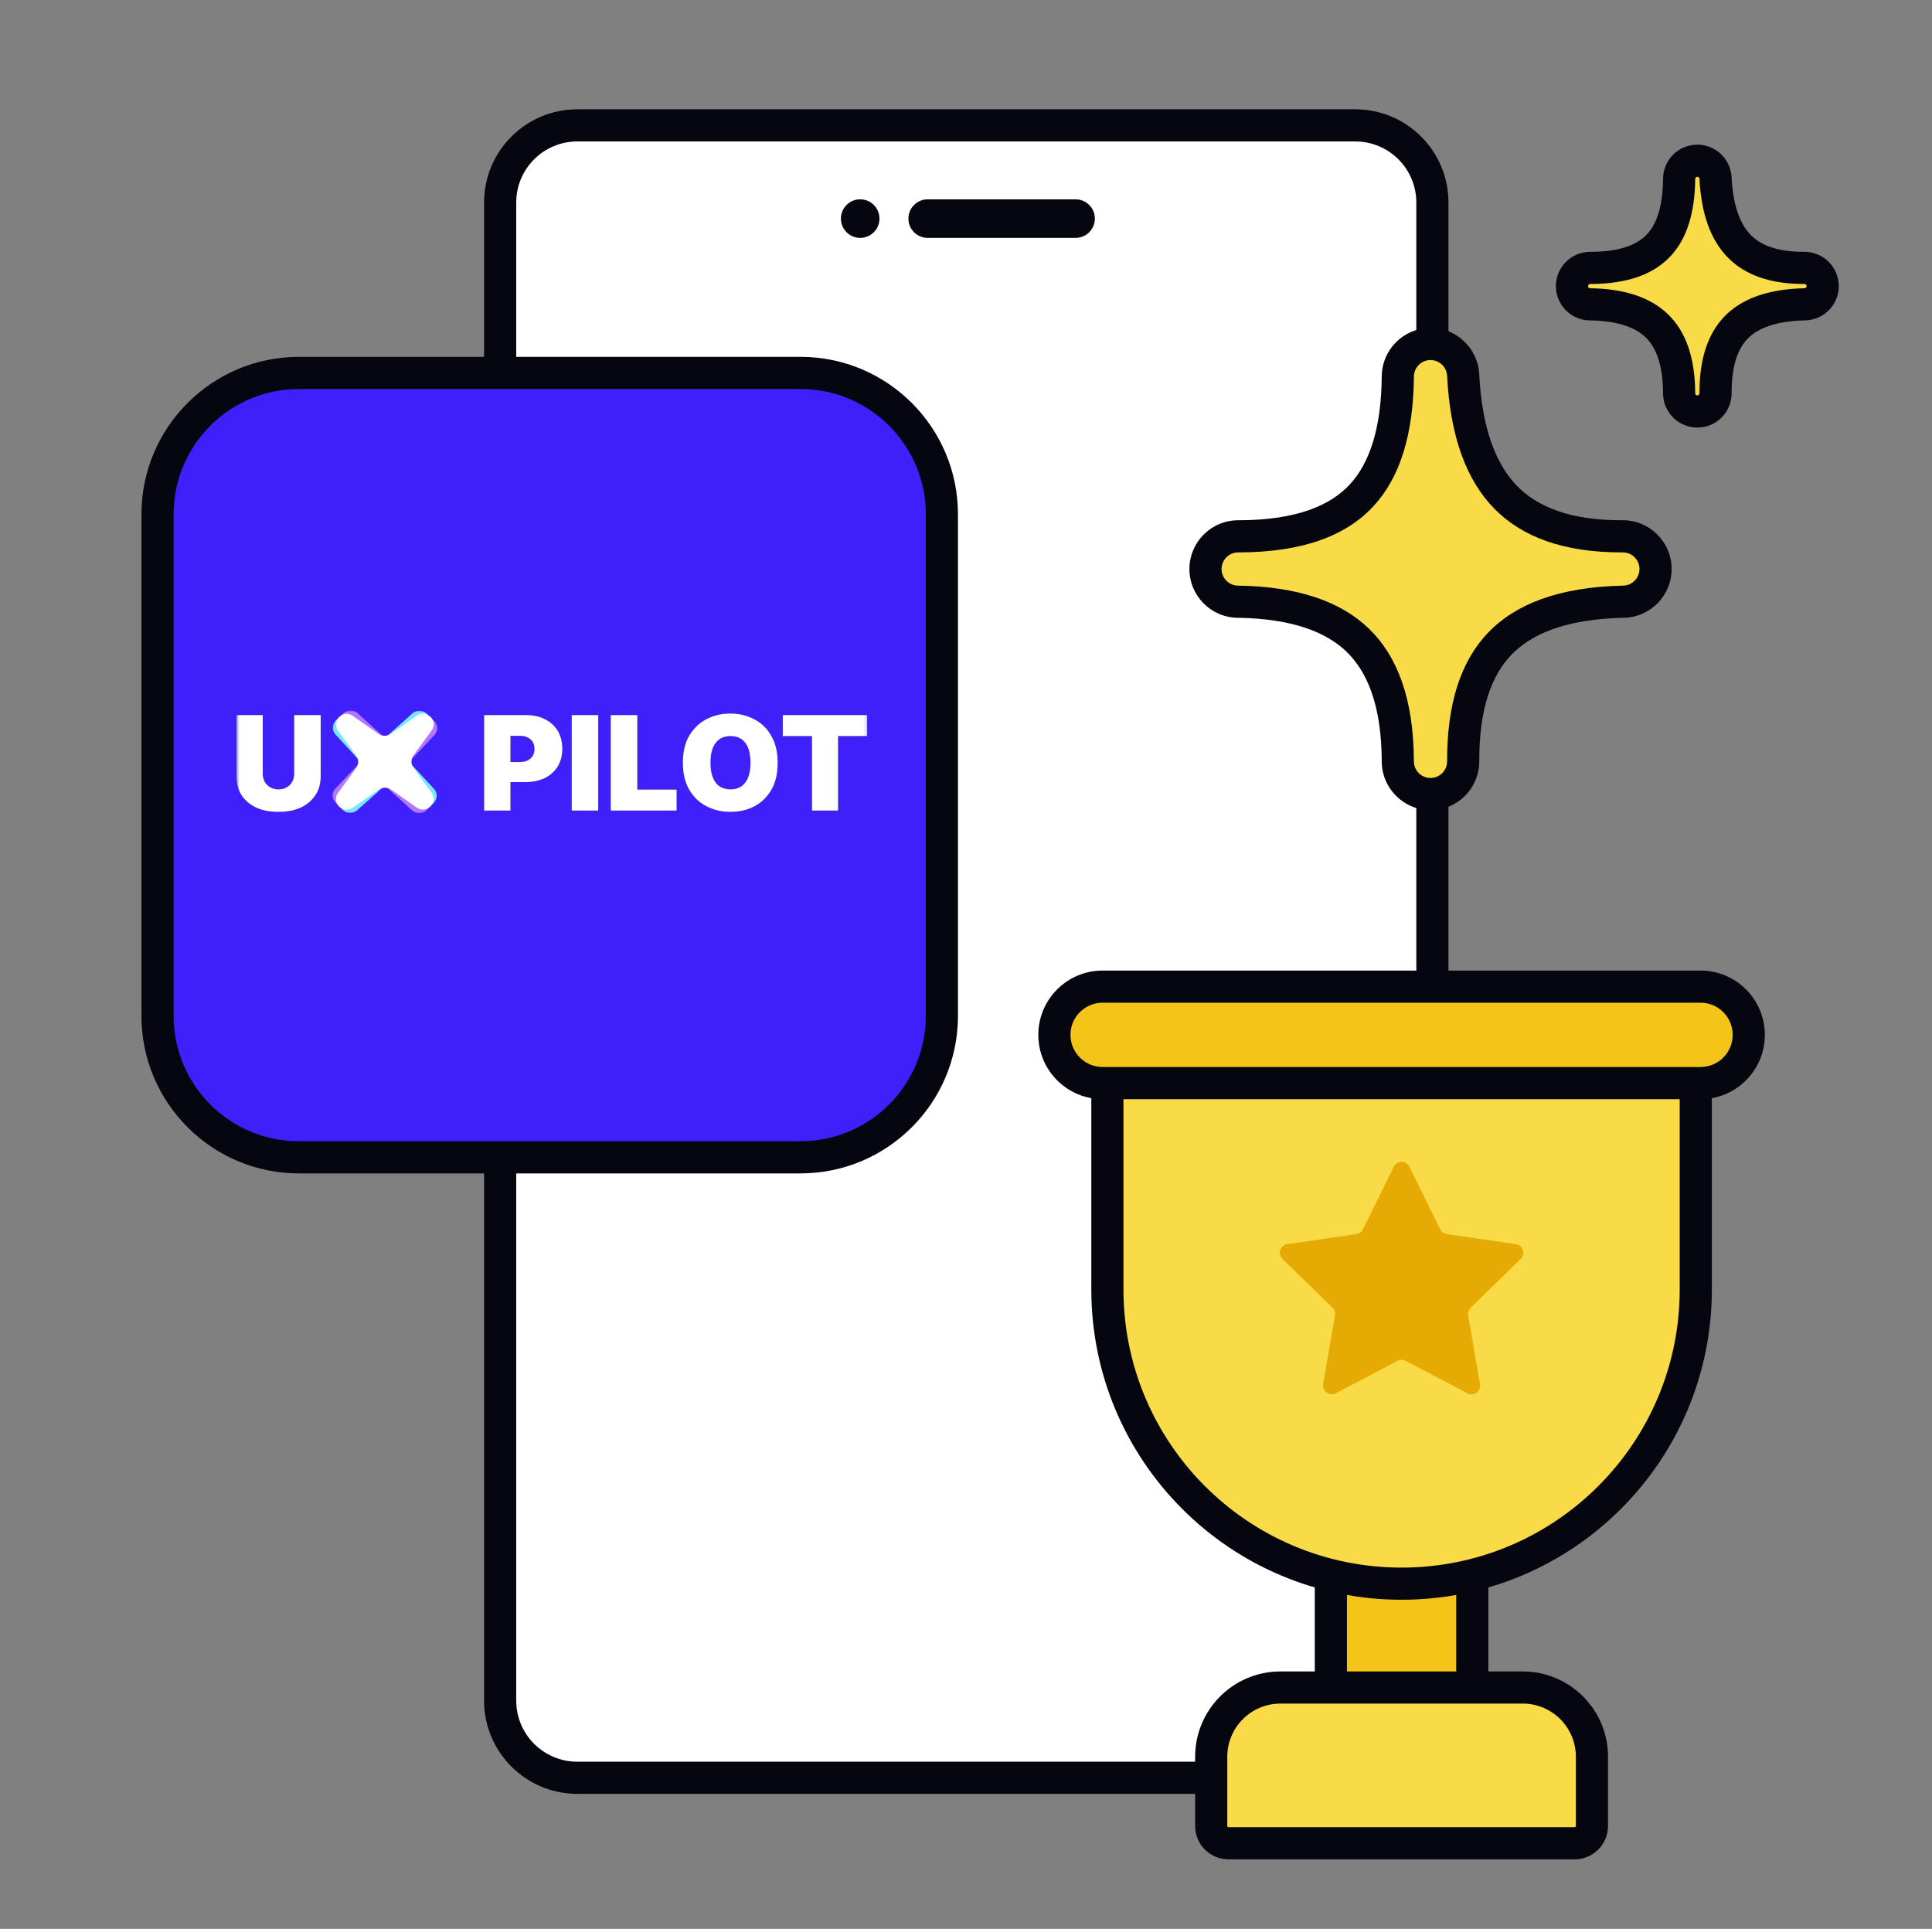
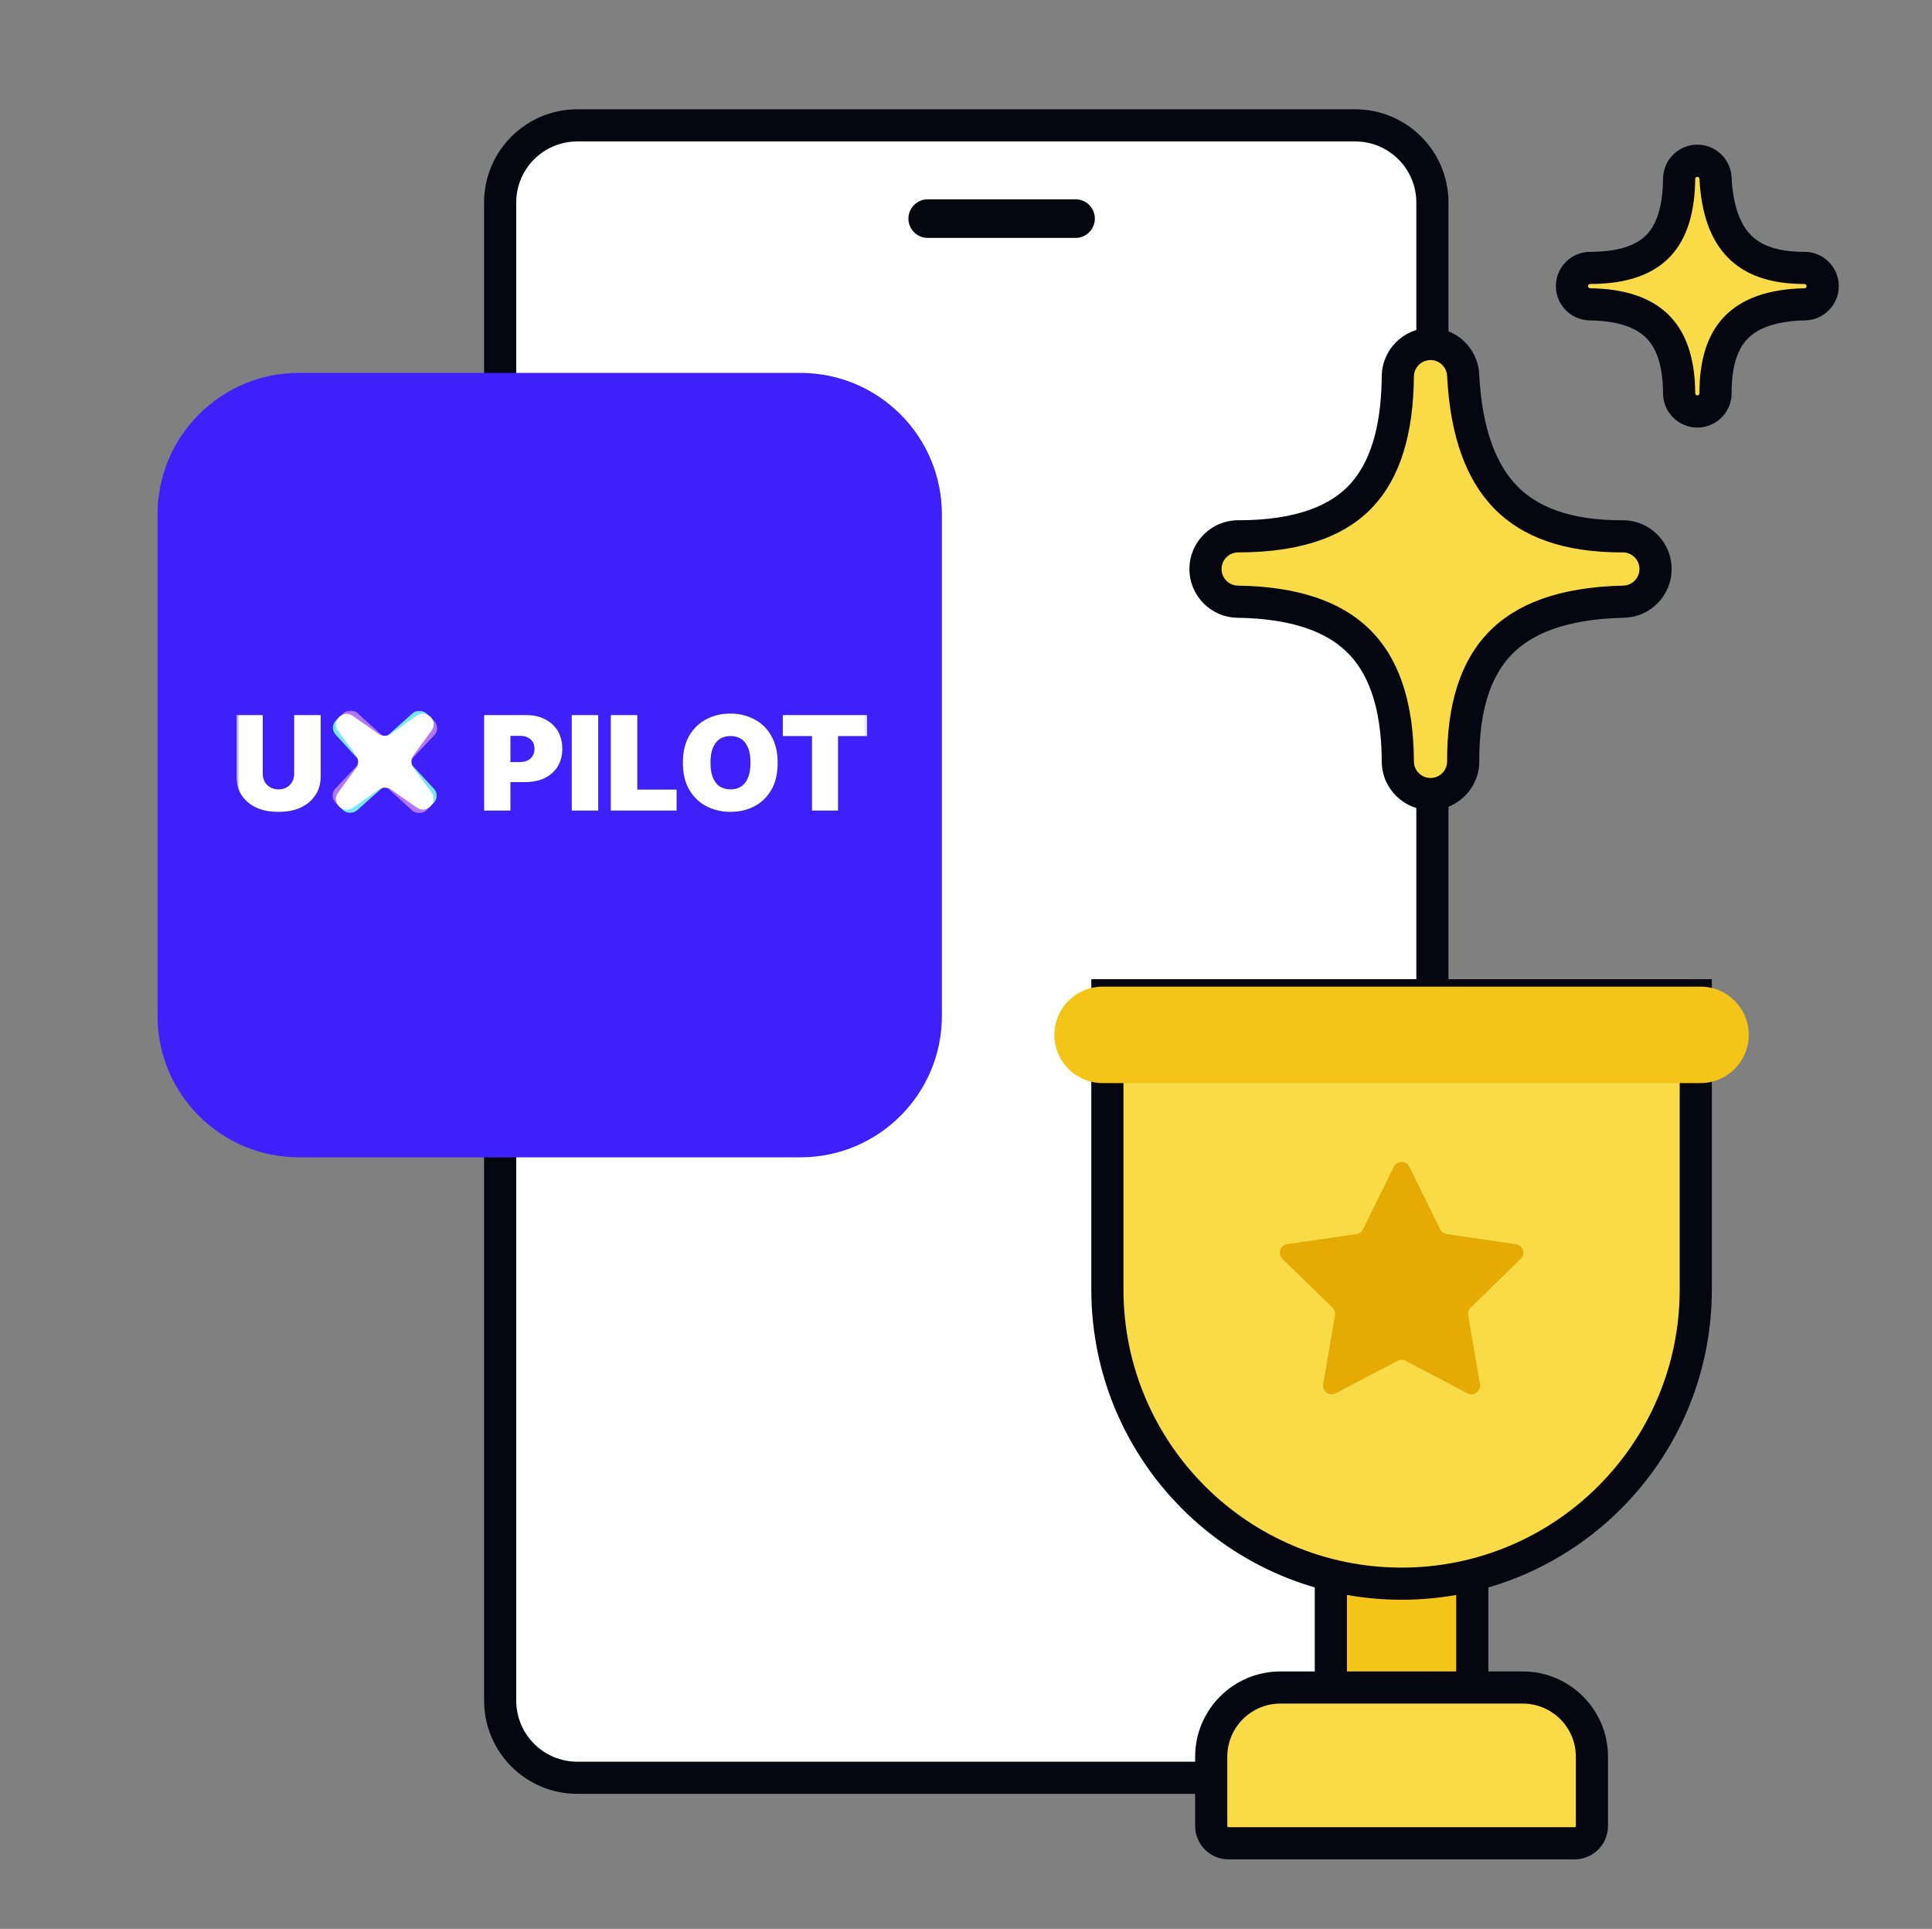
<svg xmlns="http://www.w3.org/2000/svg" width="601" height="600" viewBox="0 0 601 600" fill="none">
  <rect x="0" y="0" width="601" height="600" fill="#808080" stroke="none" />
  <path d="M158.586 65C158.586 51.745 163.959 41 170.586 41H428.586C435.213 41 444.586 53 444.586 53V539C444.586 539 435.213 551 428.586 551H170.586C163.959 551 158.586 540.255 158.586 527V65Z" fill="white" />
  <path fill-rule="evenodd" clip-rule="evenodd" d="M150.586 63C150.586 46.984 163.57 34 179.586 34H421.586C437.602 34 450.586 46.984 450.586 63V529C450.586 545.016 437.602 558 421.586 558H179.586C163.57 558 150.586 545.016 150.586 529V63ZM179.586 44C169.093 44 160.586 52.507 160.586 63V529C160.586 539.493 169.093 548 179.586 548H421.586C432.079 548 440.586 539.493 440.586 529V63C440.586 52.507 432.079 44 421.586 44H179.586Z" fill="#05060F" />
  <path d="M282.586 68C282.586 64.686 285.272 62 288.586 62H334.586C337.9 62 340.586 64.686 340.586 68C340.586 71.314 337.9 74 334.586 74H288.586C285.272 74 282.586 71.314 282.586 68Z" fill="#05060F" />
-   <path d="M261.586 68C261.586 64.686 264.272 62 267.586 62C270.9 62 273.586 64.686 273.586 68C273.586 71.314 270.9 74 267.586 74C264.272 74 261.586 71.314 261.586 68Z" fill="#05060F" />
  <path d="M49 160C49 135.699 68.7 116 93 116H249C273.301 116 293 135.699 293 160V316C293 340.301 273.301 360 249 360H93C68.7 360 49 340.301 49 316V160Z" fill="#3F20FB" />
-   <path d="M288 160C288 138.461 270.539 121 249 121H93C71.461 121 54 138.461 54 160V316C54 337.539 71.461 355 93 355H249C270.539 355 288 337.539 288 316V160ZM298 316C298 343.062 276.062 365 249 365H93C65.938 365 44 343.062 44 316V160C44 132.938 65.938 111 93 111H249C276.062 111 298 132.938 298 160V316Z" fill="#05060F" />
  <g clip-path="url(#clip0_25288_1616)">
    <mask id="mask0_25288_1616" style="mask-type:luminance" maskUnits="userSpaceOnUse" x="73" y="221" width="197" height="33">
      <path d="M269.847 221H73.562V253.226H269.847V221Z" fill="white" />
    </mask>
    <g mask="url(#mask0_25288_1616)">
      <path d="M186.096 222.44H177.854V252.129H186.096V222.44Z" fill="#2F2F37" />
      <path d="M91.514 240.747C91.514 241.638 91.305 242.461 90.886 243.215C90.467 243.901 89.908 244.518 89.139 244.929C88.441 245.341 87.603 245.547 86.625 245.547C85.717 245.547 84.879 245.341 84.11 244.929C83.412 244.518 82.783 243.97 82.364 243.215C81.945 242.461 81.735 241.638 81.735 240.747V222.44H73.562V241.501C73.562 243.764 74.121 245.752 75.169 247.398C76.287 249.043 77.823 250.346 79.779 251.237C81.735 252.129 84.04 252.54 86.625 252.54C89.209 252.54 91.514 252.129 93.47 251.237C95.426 250.346 96.963 249.043 98.081 247.398C99.198 245.752 99.757 243.764 99.757 241.501V222.44H91.514V240.747Z" fill="#2F2F37" />
      <path d="M169.541 223.743C167.865 222.851 165.909 222.44 163.674 222.44H150.611V252.129H158.784V243.284H163.324C165.63 243.284 167.655 242.872 169.402 242.05C171.148 241.227 172.475 239.993 173.453 238.484C174.431 236.907 174.92 235.056 174.92 232.93C174.92 230.805 174.431 228.954 173.523 227.377C172.545 225.8 171.218 224.565 169.541 223.743ZM165.699 235.125C165.35 235.742 164.791 236.222 164.093 236.564C163.394 236.907 162.556 237.044 161.648 237.044H158.784V228.885H161.648C162.626 228.885 163.464 229.022 164.093 229.365C164.791 229.708 165.28 230.119 165.699 230.736C166.049 231.353 166.258 232.039 166.258 232.93C166.258 233.753 166.119 234.507 165.699 235.125Z" fill="#2F2F37" />
      <path d="M243.512 222.44V228.954H252.592V252.129H260.695V228.954H269.776V222.44H243.512Z" fill="#2F2F37" />
      <path d="M234.643 223.743C232.407 222.577 229.963 221.96 227.168 221.96C224.374 221.96 221.93 222.577 219.694 223.743C217.459 224.908 215.713 226.622 214.386 228.885C213.058 231.148 212.43 233.959 212.43 237.25C212.43 240.541 213.058 243.284 214.386 245.615C215.713 247.878 217.459 249.592 219.694 250.758C221.93 251.923 224.444 252.54 227.168 252.54C229.893 252.54 232.407 251.992 234.643 250.826C236.878 249.66 238.624 247.946 239.951 245.684C241.279 243.421 241.907 240.61 241.907 237.319C241.907 234.028 241.279 231.216 239.951 228.954C238.694 226.622 236.878 224.908 234.643 223.743ZM232.757 241.775C232.268 243.01 231.569 243.901 230.661 244.587C229.753 245.204 228.566 245.547 227.238 245.547C225.911 245.547 224.724 245.204 223.816 244.587C222.908 243.97 222.209 243.01 221.72 241.775C221.231 240.541 221.022 239.033 221.022 237.25C221.022 235.467 221.231 233.959 221.72 232.725C222.209 231.491 222.908 230.599 223.816 229.914C224.724 229.296 225.911 228.954 227.238 228.954C228.566 228.954 229.753 229.296 230.661 229.914C231.569 230.531 232.268 231.491 232.757 232.725C233.246 233.959 233.455 235.467 233.455 237.25C233.455 239.033 233.246 240.541 232.757 241.775Z" fill="#2F2F37" />
      <path d="M198.248 222.44H190.006V252.129H210.473V245.615H198.248V222.44Z" fill="#2F2F37" />
      <path d="M169.541 223.743C167.865 222.851 165.909 222.44 163.674 222.44H150.611V252.129H158.784V243.284H163.324C165.63 243.284 167.655 242.872 169.402 242.05C171.148 241.227 172.475 239.993 173.453 238.484C174.431 236.907 174.92 235.056 174.92 232.93C174.92 230.805 174.431 228.954 173.523 227.377C172.545 225.8 171.218 224.565 169.541 223.743ZM165.699 235.125C165.35 235.742 164.791 236.222 164.093 236.564C163.394 236.907 162.556 237.044 161.648 237.044H158.784V228.885H161.648C162.626 228.885 163.464 229.022 164.093 229.365C164.791 229.708 165.28 230.119 165.699 230.736C166.049 231.353 166.258 232.039 166.258 232.93C166.258 233.753 166.119 234.507 165.699 235.125Z" fill="white" />
      <path d="M91.514 240.747C91.514 241.638 91.305 242.461 90.886 243.215C90.467 243.901 89.908 244.518 89.139 244.929C88.441 245.341 87.603 245.547 86.625 245.547C85.717 245.547 84.879 245.341 84.11 244.929C83.412 244.518 82.783 243.97 82.364 243.215C81.945 242.461 81.735 241.638 81.735 240.747V222.44H73.562V241.501C73.562 243.764 74.121 245.752 75.169 247.398C76.287 249.043 77.823 250.346 79.779 251.237C81.735 252.129 84.04 252.54 86.625 252.54C89.209 252.54 91.514 252.129 93.47 251.237C95.426 250.346 96.963 249.043 98.081 247.398C99.198 245.752 99.757 243.764 99.757 241.501V222.44H91.514V240.747Z" fill="white" />
      <path d="M186.096 222.44H177.854V252.129H186.096V222.44Z" fill="white" />
      <path d="M243.512 222.44V228.954H252.592V252.129H260.695V228.954H269.776V222.44H243.512Z" fill="white" />
      <path d="M198.248 222.44H190.006V252.129H210.473V245.615H198.248V222.44Z" fill="white" />
      <path d="M234.643 223.743C232.407 222.577 229.963 221.96 227.168 221.96C224.374 221.96 221.93 222.577 219.694 223.743C217.459 224.908 215.713 226.622 214.386 228.885C213.058 231.148 212.43 233.959 212.43 237.25C212.43 240.541 213.058 243.284 214.386 245.615C215.713 247.878 217.459 249.592 219.694 250.758C221.93 251.923 224.444 252.54 227.168 252.54C229.893 252.54 232.407 251.992 234.643 250.826C236.878 249.66 238.624 247.946 239.951 245.684C241.279 243.421 241.907 240.61 241.907 237.319C241.907 234.028 241.279 231.216 239.951 228.954C238.694 226.622 236.878 224.908 234.643 223.743ZM232.757 241.775C232.268 243.01 231.569 243.901 230.661 244.587C229.753 245.204 228.566 245.547 227.238 245.547C225.911 245.547 224.724 245.204 223.816 244.587C222.908 243.97 222.209 243.01 221.72 241.775C221.231 240.541 221.022 239.033 221.022 237.25C221.022 235.467 221.231 233.959 221.72 232.725C222.209 231.491 222.908 230.599 223.816 229.914C224.724 229.296 225.911 228.954 227.238 228.954C228.566 228.954 229.753 229.296 230.661 229.914C231.569 230.531 232.268 231.491 232.757 232.725C233.246 233.959 233.455 235.467 233.455 237.25C233.455 239.033 233.246 240.541 232.757 241.775Z" fill="white" />
      <path d="M128.466 221.754C131.33 219.697 135.032 222.782 133.495 225.868L127.837 234.507C127.279 235.604 127.418 236.975 128.117 237.935L135.172 245.546C137.267 248.357 134.124 251.991 130.981 250.483L122.179 244.998C121.062 244.449 119.665 244.586 118.687 245.272L110.933 252.197C108.069 254.254 104.367 251.169 105.904 248.083L111.562 239.444C112.121 238.347 111.981 236.975 111.282 236.016L104.227 228.336C102.132 225.525 105.275 221.891 108.418 223.399L117.22 228.953C118.337 229.502 119.735 229.365 120.712 228.679L128.466 221.754Z" fill="#77E7FF" />
      <path d="M131.122 223.537C134.336 222.028 137.409 225.731 135.314 228.473L128.189 236.016C127.42 236.976 127.281 238.347 127.839 239.444L133.428 248.152C134.964 251.306 131.192 254.323 128.398 252.266L120.714 245.272C119.737 244.518 118.339 244.381 117.222 244.929L108.351 250.414C105.137 251.923 102.064 248.22 104.16 245.478L111.284 237.935C112.053 236.976 112.193 235.604 111.634 234.507L106.046 225.799C104.509 222.645 108.281 219.628 111.075 221.685L118.759 228.679C119.737 229.433 121.134 229.57 122.251 229.022L131.122 223.537Z" fill="#B377FF" />
      <path d="M129.795 222.508C132.798 220.726 136.291 224.085 134.405 227.034L128.467 235.193C127.839 236.221 127.839 237.593 128.467 238.621L134.405 246.78C136.221 249.729 132.798 253.157 129.795 251.306L121.482 245.478C120.434 244.861 119.037 244.861 117.99 245.478L109.677 251.306C106.604 253.226 103.181 249.797 104.997 246.849L110.934 238.69C111.563 237.661 111.563 236.29 110.934 235.261L104.997 227.102C103.181 224.154 106.604 220.726 109.607 222.577L117.92 228.405C118.967 229.022 120.365 229.022 121.412 228.405L129.795 222.508Z" fill="white" />
    </g>
  </g>
  <path d="M413.998 476.905C413.998 464.755 423.848 454.905 435.998 454.905C448.148 454.905 457.998 464.755 457.998 476.905V523.905C457.998 536.055 448.148 545.905 435.998 545.905C423.848 545.905 413.998 536.055 413.998 523.905V476.905Z" fill="#F5C418" />
  <path d="M452.998 476.905C452.998 467.516 445.387 459.905 435.998 459.905C426.609 459.905 418.998 467.516 418.998 476.905V523.905C418.998 533.294 426.609 540.905 435.998 540.905C445.387 540.905 452.998 533.294 452.998 523.905V476.905ZM462.998 523.905C462.998 538.816 450.91 550.905 435.998 550.905C421.086 550.905 408.998 538.816 408.998 523.905V476.905C408.998 461.993 421.086 449.905 435.998 449.905C450.91 449.905 462.998 461.993 462.998 476.905V523.905Z" fill="#05060F" />
  <path d="M344.482 309.588H527.516V401.105C527.516 451.648 486.542 492.621 435.999 492.621C385.456 492.621 344.482 451.648 344.482 401.105V309.588Z" fill="#F8DB46" />
  <path d="M522.516 314.588H349.482V401.104C349.482 448.886 388.217 487.621 435.999 487.621C483.781 487.621 522.516 448.886 522.516 401.104V314.588ZM532.516 401.104C532.516 454.409 489.304 497.621 435.999 497.621C382.694 497.621 339.482 454.409 339.482 401.104V304.588H532.516V401.104Z" fill="#05060F" />
  <path d="M473.682 524.921C485.574 524.921 495.215 534.562 495.215 546.455L495.215 567.988C495.215 570.961 492.805 573.371 489.832 573.371L382.165 573.371C379.192 573.371 376.782 570.961 376.782 567.988L376.782 546.455C376.782 534.562 386.422 524.921 398.315 524.921L473.682 524.921Z" fill="#F8DB46" />
  <path d="M489.831 568.372C490.043 568.372 490.215 568.2 490.215 567.988L490.215 546.455C490.215 537.324 482.813 529.921 473.682 529.921L398.314 529.921C389.184 529.922 381.781 537.324 381.781 546.455L381.781 567.988C381.781 568.2 381.953 568.372 382.165 568.372L489.831 568.372ZM382.165 578.372C376.43 578.372 371.781 573.722 371.781 567.988L371.781 546.455C371.781 531.801 383.661 519.922 398.314 519.921L473.682 519.921C488.335 519.921 500.215 531.801 500.215 546.455L500.215 567.988C500.215 573.722 495.566 578.372 489.831 578.372L382.165 578.372Z" fill="#05060F" />
  <path d="M528.998 306.905C537.282 306.905 543.998 313.621 543.998 321.905C543.998 330.189 537.282 336.905 528.998 336.905L342.998 336.905C334.714 336.905 327.998 330.189 327.998 321.905C327.998 313.621 334.714 306.905 342.998 306.905L528.998 306.905Z" fill="#F5C418" />
-   <path d="M528.998 331.905C534.521 331.905 538.998 327.428 538.998 321.905C538.998 316.382 534.521 311.905 528.998 311.905L342.998 311.905C337.475 311.905 332.998 316.382 332.998 321.905C332.998 327.428 337.475 331.905 342.998 331.905L528.998 331.905ZM342.998 341.905C331.952 341.905 322.998 332.95 322.998 321.905C322.998 310.859 331.952 301.905 342.998 301.905L528.998 301.905C540.044 301.905 548.998 310.859 548.998 321.905C548.998 332.95 540.044 341.905 528.998 341.905L342.998 341.905Z" fill="#05060F" />
  <path d="M433.584 362.929C434.572 360.928 437.424 360.928 438.412 362.929L448.029 382.415C448.421 383.209 449.179 383.76 450.055 383.887L471.56 387.012C473.767 387.333 474.649 390.046 473.051 391.603L457.491 406.771C456.856 407.389 456.567 408.28 456.717 409.153L460.39 430.571C460.767 432.77 458.459 434.446 456.485 433.408L437.251 423.296C436.466 422.884 435.53 422.884 434.746 423.296L415.512 433.408C413.537 434.446 411.229 432.77 411.606 430.571L415.279 409.153C415.429 408.28 415.14 407.389 414.505 406.771L398.945 391.603C397.347 390.046 398.229 387.333 400.436 387.012L421.941 383.887C422.817 383.76 423.575 383.209 423.967 382.415L433.584 362.929Z" fill="#E6AA05" />
  <path d="M533.665 122.315C533.676 125.443 531.149 127.988 528.021 128C524.893 128.012 522.347 125.484 522.335 122.356C522.298 111.94 519.577 105.384 515.389 101.339C511.155 97.249 504.472 94.805 494.584 94.664C491.472 94.62 488.978 92.073 489 88.96C489.022 85.847 491.552 83.335 494.665 83.335C505.648 83.335 512.172 80.434 516.068 76.22C520.052 71.912 522.249 65.207 522.335 55.614C522.363 52.551 524.821 50.064 527.883 50.001C530.946 49.938 533.504 52.321 533.658 55.381C534.166 65.519 536.862 72.324 541.047 76.591C545.164 80.788 551.552 83.372 561.314 83.335C564.423 83.323 566.96 85.82 567 88.929C567.039 92.038 564.565 94.597 561.456 94.663C550.746 94.893 544.066 97.725 540.017 101.93C535.956 106.147 533.627 112.697 533.665 122.315Z" fill="#F8DB46" />
  <path d="M528.04 133C533.93 132.978 538.686 128.186 538.665 122.297V122.296C538.631 113.436 540.777 108.35 543.619 105.397C546.439 102.469 551.644 99.874 561.564 99.662C567.416 99.537 572.073 94.719 571.999 88.866C571.926 83.013 567.148 78.313 561.295 78.335C552.427 78.368 547.511 76.04 544.617 73.09C541.594 70.008 539.125 64.57 538.652 55.131C538.363 49.371 533.547 44.883 527.781 45.002C522.015 45.121 517.388 49.802 517.336 55.569C517.256 64.525 515.201 69.794 512.398 72.825C509.757 75.681 504.786 78.335 494.665 78.335C488.805 78.335 484.042 83.064 484 88.924C483.959 94.784 488.654 99.581 494.514 99.664C503.682 99.794 508.928 102.05 511.915 104.935C514.816 107.737 517.301 112.794 517.335 122.373V122.375C517.358 128.262 522.149 133.022 528.04 133ZM528.003 123C527.638 123.001 527.337 122.705 527.335 122.336C527.295 111.085 524.337 103.03 518.863 97.742C513.381 92.448 505.261 89.816 494.656 89.665C494.29 89.66 493.998 89.36 494 88.995C494.003 88.63 494.3 88.335 494.665 88.335C506.51 88.335 514.587 85.186 519.74 79.615C524.903 74.031 527.243 65.89 527.335 55.659C527.338 55.3 527.627 55.007 527.987 55C528.346 54.992 528.646 55.273 528.664 55.632C529.208 66.469 532.129 74.64 537.478 80.093C542.817 85.536 550.679 88.375 561.333 88.335C561.698 88.334 561.995 88.627 562 88.991C562.005 89.356 561.715 89.657 561.35 89.665C549.849 89.911 541.693 92.98 536.415 98.462C531.136 103.945 528.625 111.959 528.665 122.334C528.666 122.7 528.37 122.998 528.003 123Z" fill="#05060F" />
  <path d="M455.168 236.796C455.188 242.411 450.653 246.979 445.038 247C439.423 247.021 434.854 242.484 434.832 236.869C434.765 218.174 429.881 206.407 422.365 199.147C414.765 191.806 402.77 187.419 385.023 187.167C379.437 187.087 374.961 182.515 375 176.928C375.04 171.341 379.58 166.832 385.168 166.832C404.881 166.832 416.59 161.625 423.584 154.062C430.734 146.33 434.678 134.296 434.833 117.076C434.882 111.578 439.294 107.115 444.791 107.002C450.288 106.889 454.879 111.167 455.155 116.658C456.068 134.855 460.905 147.068 468.418 154.728C475.807 162.26 487.273 166.899 504.794 166.832C510.374 166.811 514.929 171.292 514.999 176.872C515.069 182.452 510.629 187.046 505.05 187.165C485.826 187.577 473.836 192.66 466.57 200.207C459.281 207.777 455.1 219.534 455.168 236.796Z" fill="#F8DB46" />
  <path d="M445.057 252C453.433 251.969 460.198 245.154 460.168 236.778V236.776C460.104 220.272 464.101 209.979 470.171 203.675C476.209 197.404 486.724 192.558 505.158 192.164C513.48 191.986 520.104 185.133 519.999 176.809C519.895 168.486 513.1 161.802 504.776 161.833C488.148 161.896 478.154 157.512 471.989 151.226C465.638 144.752 461.027 133.905 460.149 116.407C459.738 108.215 452.888 101.834 444.688 102.003C436.488 102.172 429.907 108.829 429.833 117.031C429.684 133.613 425.883 144.211 419.913 150.667C414.175 156.872 404.019 161.832 385.168 161.832C376.834 161.832 370.06 168.558 370 176.892C369.941 185.227 376.619 192.048 384.953 192.166C401.98 192.408 412.538 196.606 418.891 202.743C425.12 208.76 429.768 219.028 429.832 236.887V236.889C429.865 245.262 436.679 252.031 445.057 252ZM445.02 242C442.168 242.011 439.844 239.705 439.832 236.85C439.762 217.32 434.643 204.054 425.839 195.551C416.992 187.005 403.56 182.429 385.095 182.167C382.256 182.127 379.98 179.802 380 176.963C380.021 174.123 382.329 171.832 385.168 171.832C405.743 171.832 419.006 166.377 427.255 157.456C435.585 148.448 439.673 134.978 439.833 117.121C439.859 114.327 442.1 112.058 444.894 112.001C447.688 111.943 450.021 114.118 450.162 116.909C451.11 135.805 456.174 149.383 464.849 158.228C473.46 167.008 486.399 171.902 504.813 171.832C507.649 171.821 509.964 174.099 510 176.934C510.036 179.77 507.779 182.105 504.944 182.166C484.929 182.594 471.464 187.915 462.968 196.739C454.461 205.575 450.098 218.795 450.168 236.815C450.178 239.668 447.873 241.989 445.02 242Z" fill="#05060F" />
  <defs>
    <clipPath id="clip0_25288_1616">
      <rect width="196.285" height="32.226" fill="white" transform="translate(73.562 221)" />
    </clipPath>
  </defs>
</svg>